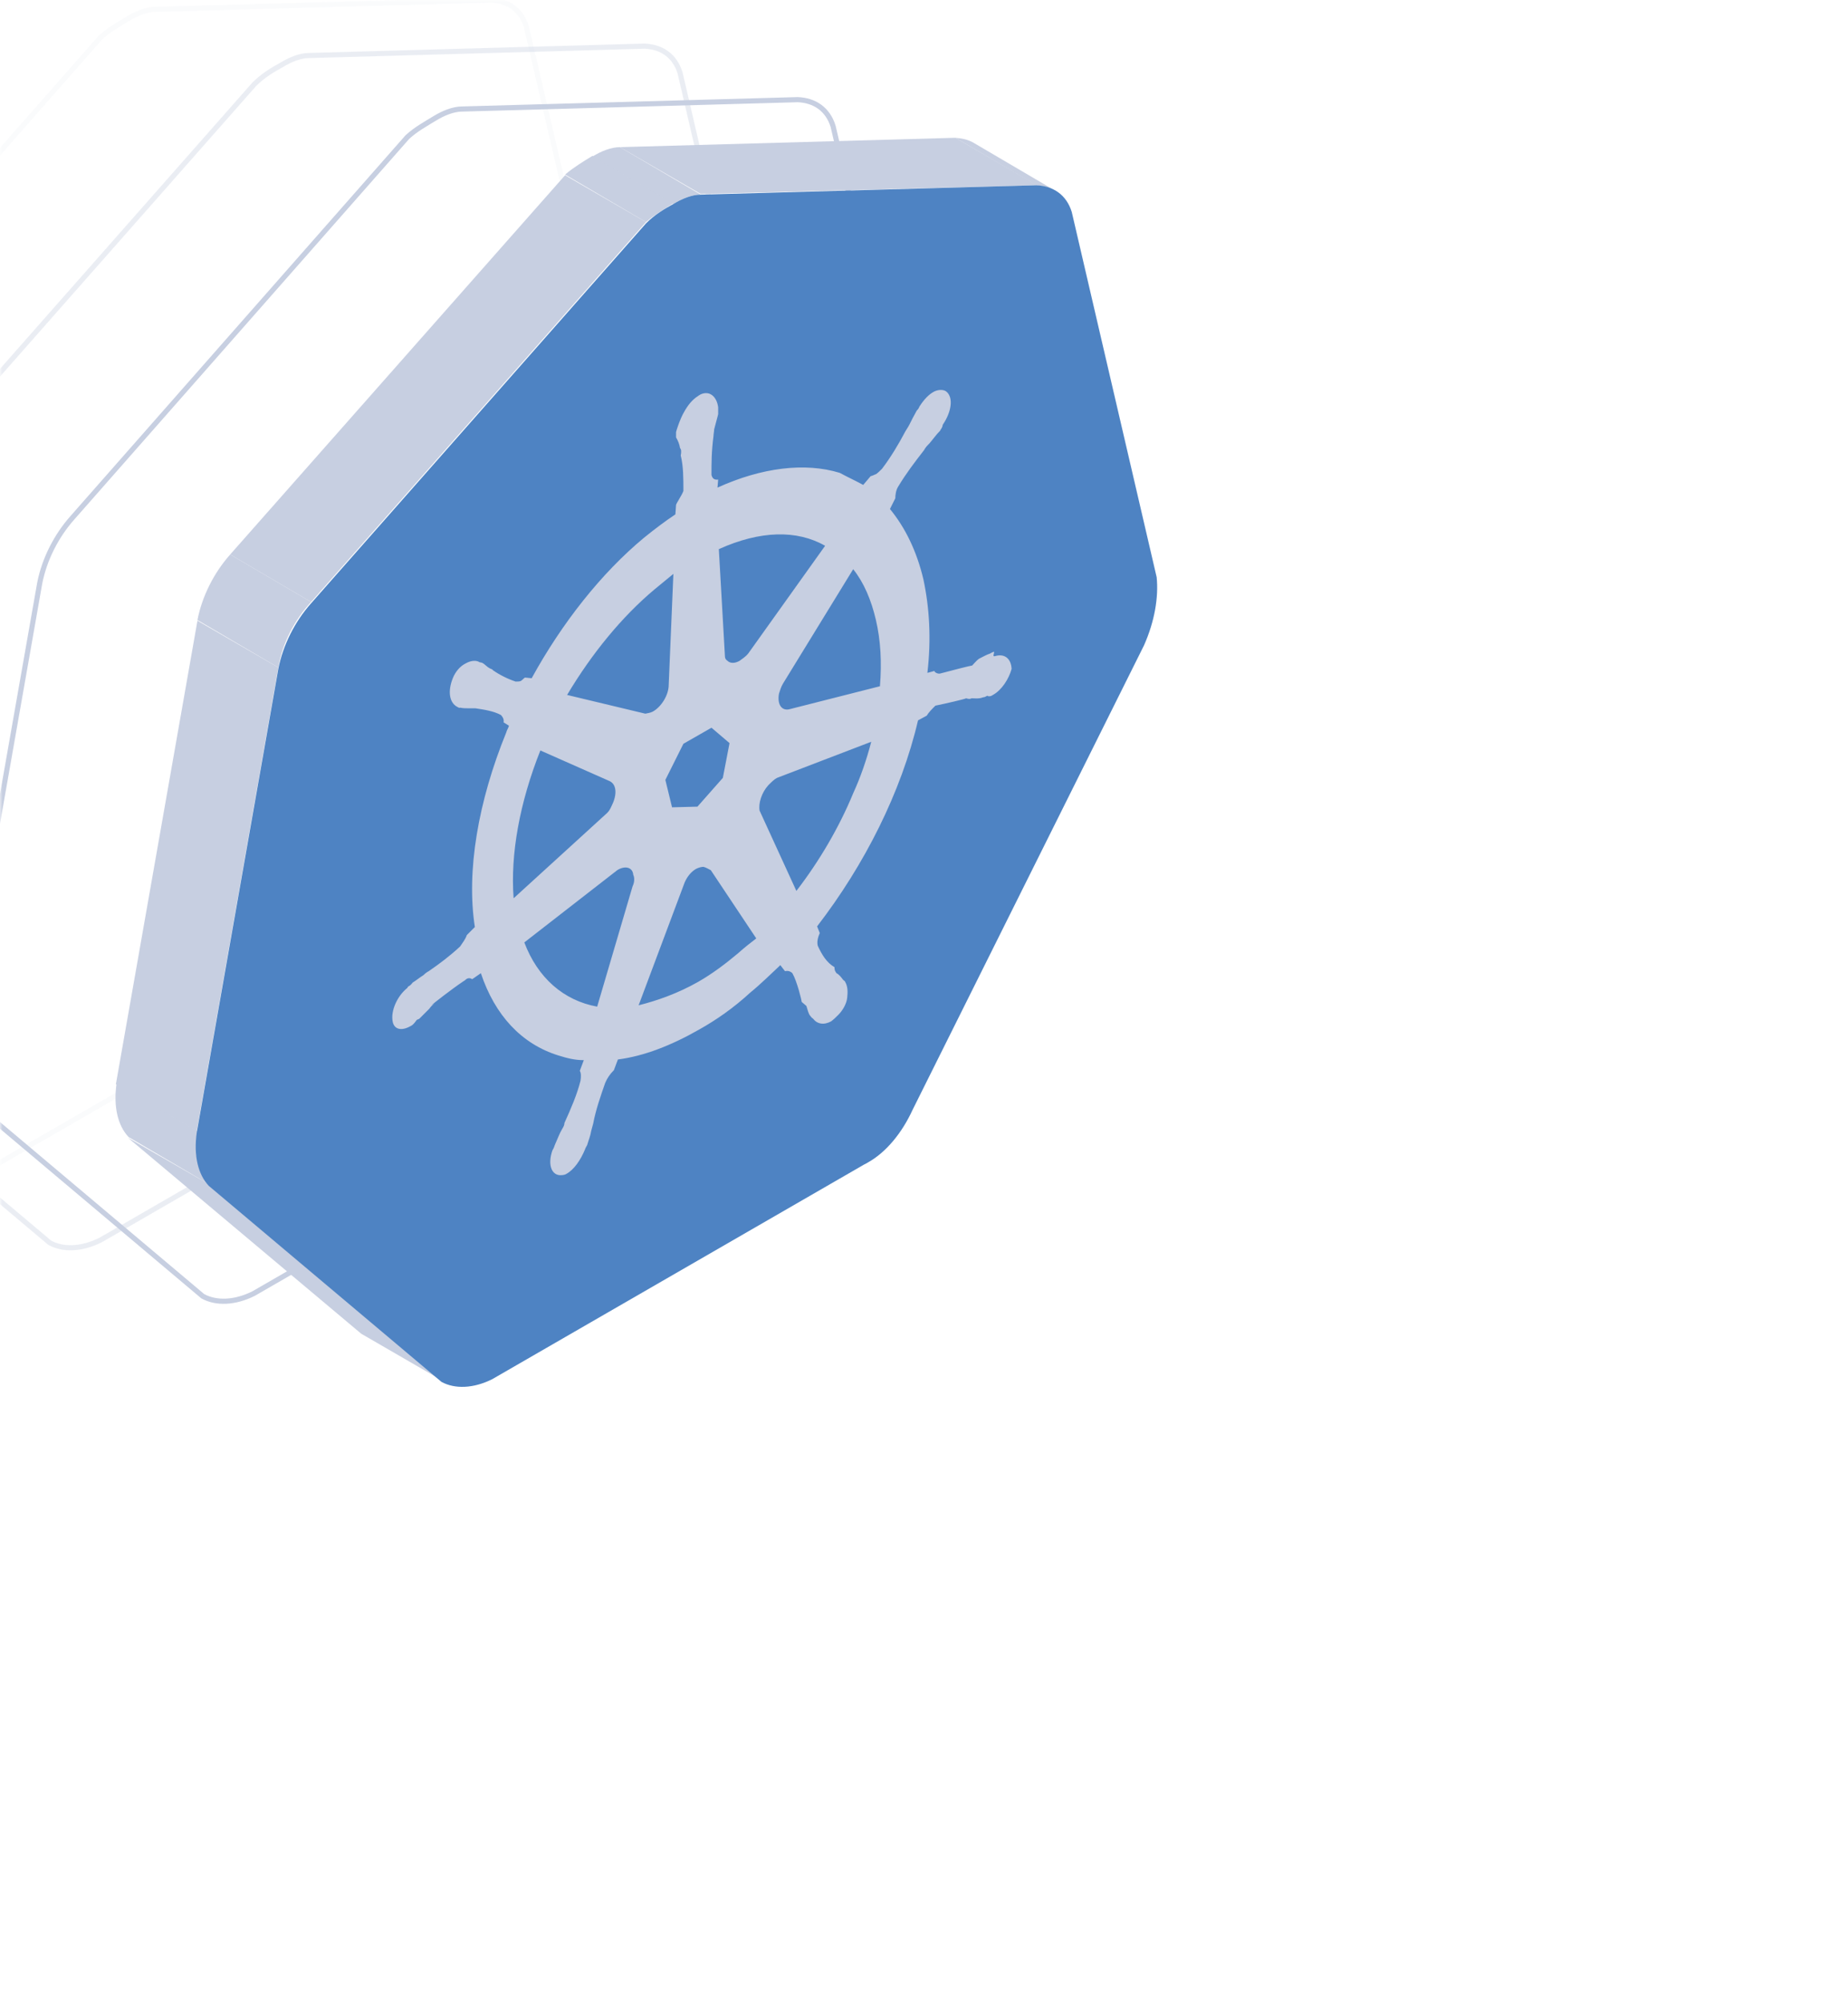
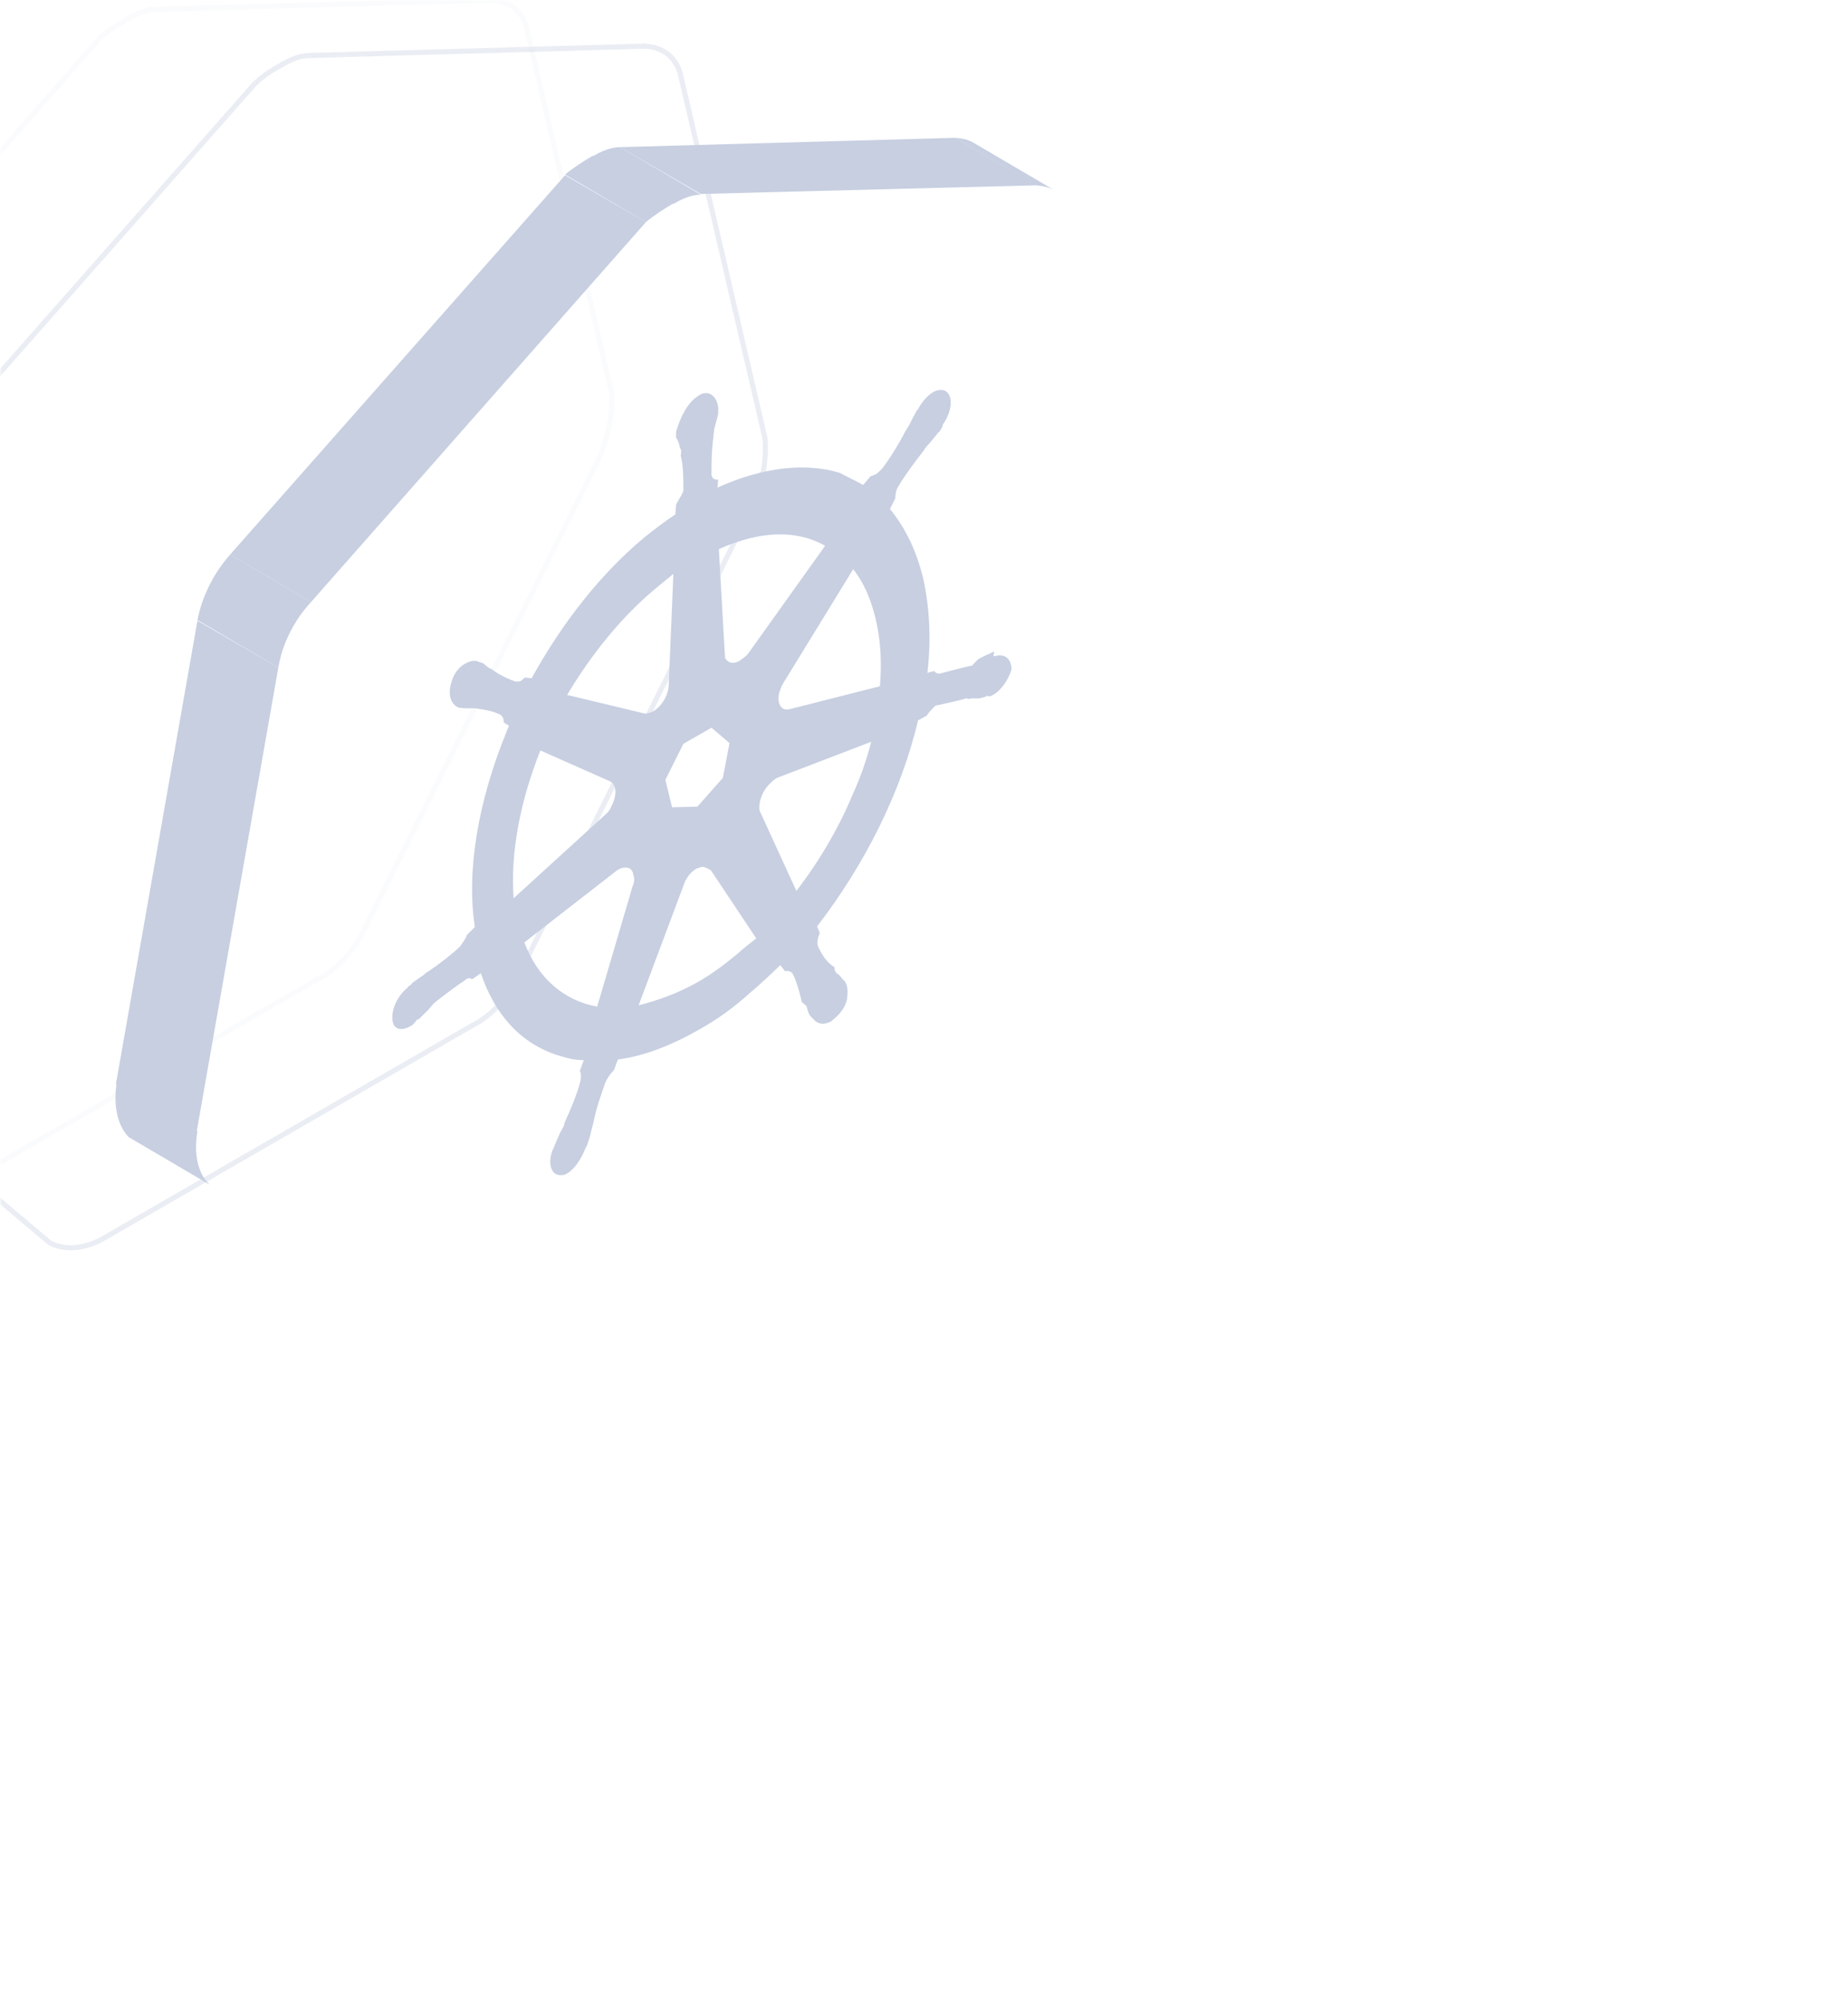
<svg xmlns="http://www.w3.org/2000/svg" width="360" height="390" viewBox="0 0 360 390" fill="none">
  <mask id="mask0" mask-type="alpha" maskUnits="userSpaceOnUse" x="0" y="0" width="360" height="390">
    <rect width="360" height="390" rx="5" fill="url(#paint0_linear)" />
  </mask>
  <g mask="url(#mask0)">
    <g opacity="0.7">
-       <path d="M84.691 23.048C86.384 22.007 88.337 21.225 90.03 21.225L155.398 19.402C158.654 19.532 161.258 21.225 162.3 24.611L178.837 95.709C179.228 99.616 178.447 104.303 176.363 108.991L131.308 199.362C129.225 203.919 126.1 207.695 122.584 209.649C122.193 209.909 121.802 210.039 121.412 210.3L49.402 251.839C45.756 253.662 42.11 253.792 39.506 252.36L-5.81 214.206C-7.893 211.993 -8.805 208.347 -8.154 203.789L7.733 113.549C8.644 108.861 10.988 104.303 14.113 100.788L79.352 26.694C81.045 25.132 82.998 24.09 84.691 23.048Z" stroke="#AFBAD4" stroke-miterlimit="10" />
      <g opacity="0.6">
        <path opacity="0.6" d="M54.871 12.631C56.564 11.589 58.517 10.808 60.21 10.808L125.579 8.985C128.834 9.115 131.438 10.808 132.48 14.194L149.018 85.292C149.408 89.198 148.627 93.886 146.544 98.574L101.489 188.944C99.405 193.502 96.28 197.278 92.764 199.231C92.374 199.492 91.983 199.622 91.592 199.882L19.582 241.421C15.936 243.244 12.29 243.375 9.686 241.942L-35.629 203.789C-37.713 201.575 -38.624 197.929 -37.973 193.372L-22.087 103.131C-21.175 98.444 -18.831 93.886 -15.706 90.37L49.532 16.407C51.225 14.714 53.178 13.543 54.871 12.631Z" stroke="#AFBAD4" stroke-miterlimit="10" />
      </g>
      <g opacity="0.3">
        <path opacity="0.3" d="M24.921 3.646C26.614 2.604 28.567 1.823 30.26 1.823L95.629 0C98.884 0.13 101.489 1.823 102.53 5.209L119.068 76.177C119.459 80.083 118.677 84.771 116.594 89.459L71.539 179.829C69.455 184.387 66.33 188.163 62.814 190.116C62.424 190.377 62.033 190.507 61.642 190.767L-10.367 232.306C-14.013 234.129 -17.66 234.26 -20.264 232.827L-65.449 194.674C-67.532 192.46 -68.444 188.814 -67.793 184.256L-51.906 94.016C-50.995 89.329 -48.651 84.771 -45.526 81.255L19.582 7.292C21.275 5.73 23.229 4.688 24.921 3.646Z" stroke="#AFBAD4" stroke-miterlimit="10" />
      </g>
      <path d="M189.775 27.866L205.532 37.112C204.49 36.461 203.188 36.2 201.886 36.07L186.129 26.825C187.562 26.955 188.734 27.215 189.775 27.866Z" fill="#AFBAD4" />
-       <path d="M86.123 268.767L70.367 259.652L24.921 221.498L40.808 230.613L86.123 268.767Z" fill="#AFBAD4" />
      <path d="M40.808 230.614L25.052 221.368C22.968 219.154 22.057 215.508 22.708 210.951L38.464 220.196C37.683 224.754 38.594 228.53 40.808 230.614Z" fill="#AFBAD4" />
      <path d="M136.517 37.763L120.761 28.648L186.129 26.825L202.016 36.07L136.517 37.763Z" fill="#AFBAD4" />
      <path d="M131.178 39.716L115.422 30.471C117.115 29.429 119.068 28.648 120.761 28.648L136.517 37.893C134.824 37.893 132.871 38.674 131.178 39.716Z" fill="#AFBAD4" />
      <path d="M125.839 43.232L110.083 33.986C111.776 32.554 113.729 31.382 115.422 30.34L131.178 39.586C129.485 40.627 127.532 41.8 125.839 43.232Z" fill="#AFBAD4" />
      <path d="M38.334 220.196L22.577 211.081L38.464 120.841L54.22 129.956L38.334 220.196Z" fill="#AFBAD4" />
-       <path d="M60.601 117.195L44.844 107.949L110.083 34.117L125.839 43.232L60.601 117.195Z" fill="#AFBAD4" />
+       <path d="M60.601 117.195L44.844 107.949L110.083 34.117L125.839 43.232Z" fill="#AFBAD4" />
      <path d="M54.22 129.956L38.464 120.711C39.375 116.023 41.719 111.465 44.844 107.949L60.601 117.195C57.345 120.711 55.001 125.268 54.22 129.956Z" fill="#AFBAD4" />
-       <path d="M131.178 39.716C132.871 38.674 134.824 37.893 136.517 37.893L201.886 36.07C205.141 36.2 207.745 37.893 208.787 41.279L225.325 112.377C225.715 116.283 224.934 120.971 222.85 125.659L177.795 216.029C175.712 220.587 172.587 224.363 169.071 226.316C168.68 226.577 168.29 226.707 167.899 226.967L95.889 268.506C92.243 270.33 88.597 270.46 85.993 269.027L40.678 230.874C38.594 228.66 37.682 225.014 38.334 220.457L54.22 130.217C55.132 125.529 57.475 120.971 60.601 117.455L125.839 43.492C127.532 41.8 129.485 40.627 131.178 39.716Z" fill="#034FA9" />
      <path d="M193.812 127.742C195.505 127.222 196.937 128.003 197.068 130.217C196.547 132.17 195.114 134.383 193.422 135.295C193.031 135.555 192.901 135.555 192.51 135.555C192.38 135.425 192.38 135.425 192.119 135.555C191.729 135.816 191.599 135.686 191.338 135.816C190.557 136.076 190.036 135.946 189.255 135.946C188.864 136.206 188.213 135.946 188.213 135.946C188.083 136.076 184.176 136.988 182.223 137.378C181.442 138.16 180.921 138.681 180.53 139.332L178.837 140.243C175.582 154.176 168.42 168.37 159.175 180.35L159.696 181.652C159.175 182.824 159.175 183.605 159.305 184.126C160.086 185.819 160.998 187.382 162.56 188.293C162.56 189.074 162.821 189.205 162.951 189.465C163.472 189.725 163.862 190.246 164.253 190.767C164.383 190.897 164.644 191.028 164.644 191.158C165.165 192.069 165.165 193.111 165.034 194.283C164.904 195.455 164.123 196.757 163.342 197.538C162.821 198.059 162.43 198.45 161.909 198.841C160.477 199.622 159.175 199.362 158.393 198.32C158.003 198.059 158.003 197.929 157.872 197.799C157.482 197.408 157.352 196.627 157.091 195.846L156.18 195.064C156.18 194.804 155.268 191.028 154.357 189.465C153.966 189.074 153.445 188.944 152.924 189.074L152.013 187.902C150.19 189.595 148.236 191.549 146.153 193.241C142.898 196.236 139.512 198.58 136.257 200.403C130.787 203.528 125.449 205.612 120.37 206.263L119.589 208.346C118.808 209.128 118.287 209.909 117.896 210.821C116.985 213.425 116.073 216.029 115.552 218.764L115.161 220.196C115.031 221.108 114.641 222.019 114.38 222.931C114.25 223.191 113.99 223.582 113.99 223.712C113.078 225.926 111.776 227.749 110.343 228.53C109.953 228.79 109.432 228.79 109.041 228.79C107.348 228.66 106.697 226.577 107.609 223.972C108 223.321 108 223.061 108.13 222.8C108.651 221.629 109.041 220.587 109.432 219.936C109.823 219.285 109.953 219.024 109.953 218.634C111.255 215.769 112.427 213.034 113.078 210.43C113.208 209.649 113.208 208.867 112.948 208.477L113.729 206.393C111.906 206.393 110.474 206.003 108.781 205.482C101.619 203.268 96.41 197.669 93.676 189.465L91.983 190.637C91.592 190.377 91.202 190.377 90.811 190.637C90.681 190.767 90.55 190.897 90.29 191.028C87.946 192.59 84.3 195.455 84.04 195.715L84.691 195.325C84.3 195.585 83.909 195.976 83.649 196.367C83.128 196.887 82.347 197.669 81.696 198.32C81.566 198.45 81.305 198.45 81.175 198.58C80.524 199.492 80.263 199.622 80.003 199.752C78.18 200.794 76.748 200.403 76.487 198.841C76.097 196.757 77.399 193.892 79.352 192.33C79.482 192.069 79.482 192.069 79.743 191.939C80.133 191.679 80.263 191.418 80.394 191.288C81.045 190.897 81.826 190.246 82.477 189.856C82.868 189.465 83.258 189.205 83.519 189.074C85.602 187.642 87.686 186.079 89.639 184.256C90.16 183.475 90.681 182.824 90.941 182.043L92.504 180.48C90.811 169.542 93.155 155.999 98.624 142.587C98.754 142.066 99.015 141.806 99.145 141.285L98.103 140.634C98.233 139.983 97.843 139.462 97.582 139.201C96.15 138.42 94.327 138.16 92.634 137.899C92.243 137.899 91.853 137.899 91.592 137.899C90.811 137.899 90.16 137.899 89.639 137.769C89.509 137.899 89.118 137.639 89.118 137.639C87.556 136.858 87.165 134.644 88.207 132.04C88.728 130.737 89.639 129.696 90.681 129.175C91.592 128.654 92.504 128.524 93.155 128.784C93.546 129.045 93.676 128.914 93.936 129.045C94.457 129.305 94.848 129.826 95.369 130.086C95.499 130.217 95.889 130.217 96.02 130.477C97.322 131.388 98.884 132.17 100.447 132.691C100.838 132.691 101.228 132.691 101.489 132.56C101.879 132.3 102.01 132.04 102.27 131.909L103.572 132.04C109.432 121.362 117.115 111.596 125.449 104.694C127.532 103.001 129.616 101.439 131.569 100.136L131.699 98.314C131.699 98.053 132.871 96.36 133.131 95.579C133.131 93.105 133.131 90.761 132.61 88.677C132.741 88.026 132.741 87.505 132.48 87.245C132.35 86.464 132.09 85.813 131.699 85.162V84.12C131.699 83.99 132.48 81.516 133.262 80.213C134.043 78.781 134.954 77.739 135.996 77.088C136.126 76.958 136.257 76.958 136.387 76.828C138.21 75.916 139.642 77.218 139.903 79.302V80.604C139.903 80.734 139.382 82.557 139.121 83.599C139.121 83.99 138.991 84.51 138.991 84.901C138.6 87.896 138.6 90.11 138.6 92.454C138.731 92.975 138.991 93.495 139.903 93.365L139.772 94.928C148.367 91.021 156.831 89.98 163.602 92.063C165.034 92.844 166.727 93.626 168.16 94.407L169.592 92.714C170.113 92.584 170.504 92.323 170.634 92.323C171.024 92.063 171.415 91.672 171.806 91.282C173.498 89.068 175.061 86.464 176.363 83.99C176.493 83.729 176.884 83.208 177.145 82.688C177.535 81.906 178.056 80.864 178.577 79.953C178.707 79.823 178.968 79.562 179.098 79.172C180.009 77.739 180.921 76.828 181.832 76.307C182.744 75.786 183.916 75.786 184.437 76.307C185.739 77.479 185.348 80.213 183.655 82.688C183.525 83.469 183.265 83.469 183.134 83.859C182.353 84.641 181.832 85.422 181.051 86.334C180.66 86.724 180.27 87.115 180.009 87.636C178.186 89.98 176.493 92.193 174.931 94.798C174.54 95.449 174.41 96.36 174.41 97.011L173.368 99.095C176.363 102.741 178.577 107.298 179.879 112.767C181.051 118.237 181.442 124.357 180.66 130.998L182.093 130.607C181.832 130.737 182.614 131.258 183.134 131.128C185.088 130.607 189.124 129.565 189.385 129.565C189.515 129.435 190.296 128.524 190.687 128.263C191.468 127.873 192.119 127.482 192.901 127.222C193.291 126.961 193.682 126.831 193.682 126.961C193.422 127.873 193.552 127.742 193.812 127.742ZM166.206 154.437C167.639 151.312 168.811 147.926 169.722 144.41L151.362 151.442C150.841 151.702 150.32 152.223 149.669 152.874C148.367 154.307 147.716 156.39 147.976 157.822L155.138 173.448C159.565 167.719 163.472 161.078 166.206 154.437ZM123.235 172.537C123.626 171.756 123.626 170.844 123.365 170.323C123.235 168.761 121.672 168.5 120.24 169.412L102.14 183.475C104.744 190.377 109.823 194.804 116.333 195.976L123.235 172.537ZM105.265 146.103C101.228 156.26 99.405 166.287 100.056 174.881L117.766 158.734C118.547 158.083 118.808 157.692 119.198 156.781C120.24 154.697 120.11 152.744 118.808 152.093L105.265 146.103ZM143.809 185.559C145.111 184.387 146.153 183.605 147.325 182.694L138.47 169.412C137.949 169.151 137.559 168.891 137.038 168.761C136.647 168.761 136.126 168.891 135.605 169.151C134.694 169.672 133.913 170.584 133.392 171.756L124.407 195.715C128.053 194.804 132.09 193.372 135.996 191.158C138.731 189.595 141.335 187.642 143.809 185.559ZM127.532 114.721C121.151 120.06 115.292 127.222 110.474 135.295L125.709 138.941C126.23 138.811 126.621 138.811 127.141 138.55C128.834 137.639 130.267 135.295 130.267 133.342L131.178 111.726L127.532 114.721ZM171.415 133.602C171.806 128.914 171.545 124.617 170.634 120.711C169.722 116.804 168.29 113.419 166.206 110.814L152.534 133.081C152.143 133.732 152.013 134.253 151.752 135.035C151.362 137.118 152.273 138.55 153.966 138.03L171.415 133.602ZM160.737 106.257C155.268 103.131 148.106 103.262 140.033 106.908L141.205 127.482C141.205 128.133 141.335 128.393 141.726 128.654C142.247 129.175 143.158 129.175 144.07 128.654C144.59 128.263 145.241 127.873 145.762 127.222L160.737 106.257ZM133.131 144.801L129.616 151.832L130.918 157.171L135.866 157.041L140.814 151.442L142.116 144.671L138.6 141.676L133.131 144.801Z" fill="#AFBAD4" />
    </g>
  </g>
  <defs>
    <linearGradient id="paint0_linear" x1="108.875" y1="-5.4748e-07" x2="76.575" y2="433.943" gradientUnits="userSpaceOnUse">
      <stop stop-color="#0073CF" />
      <stop offset="1" stop-color="#073F92" />
    </linearGradient>
  </defs>
</svg>